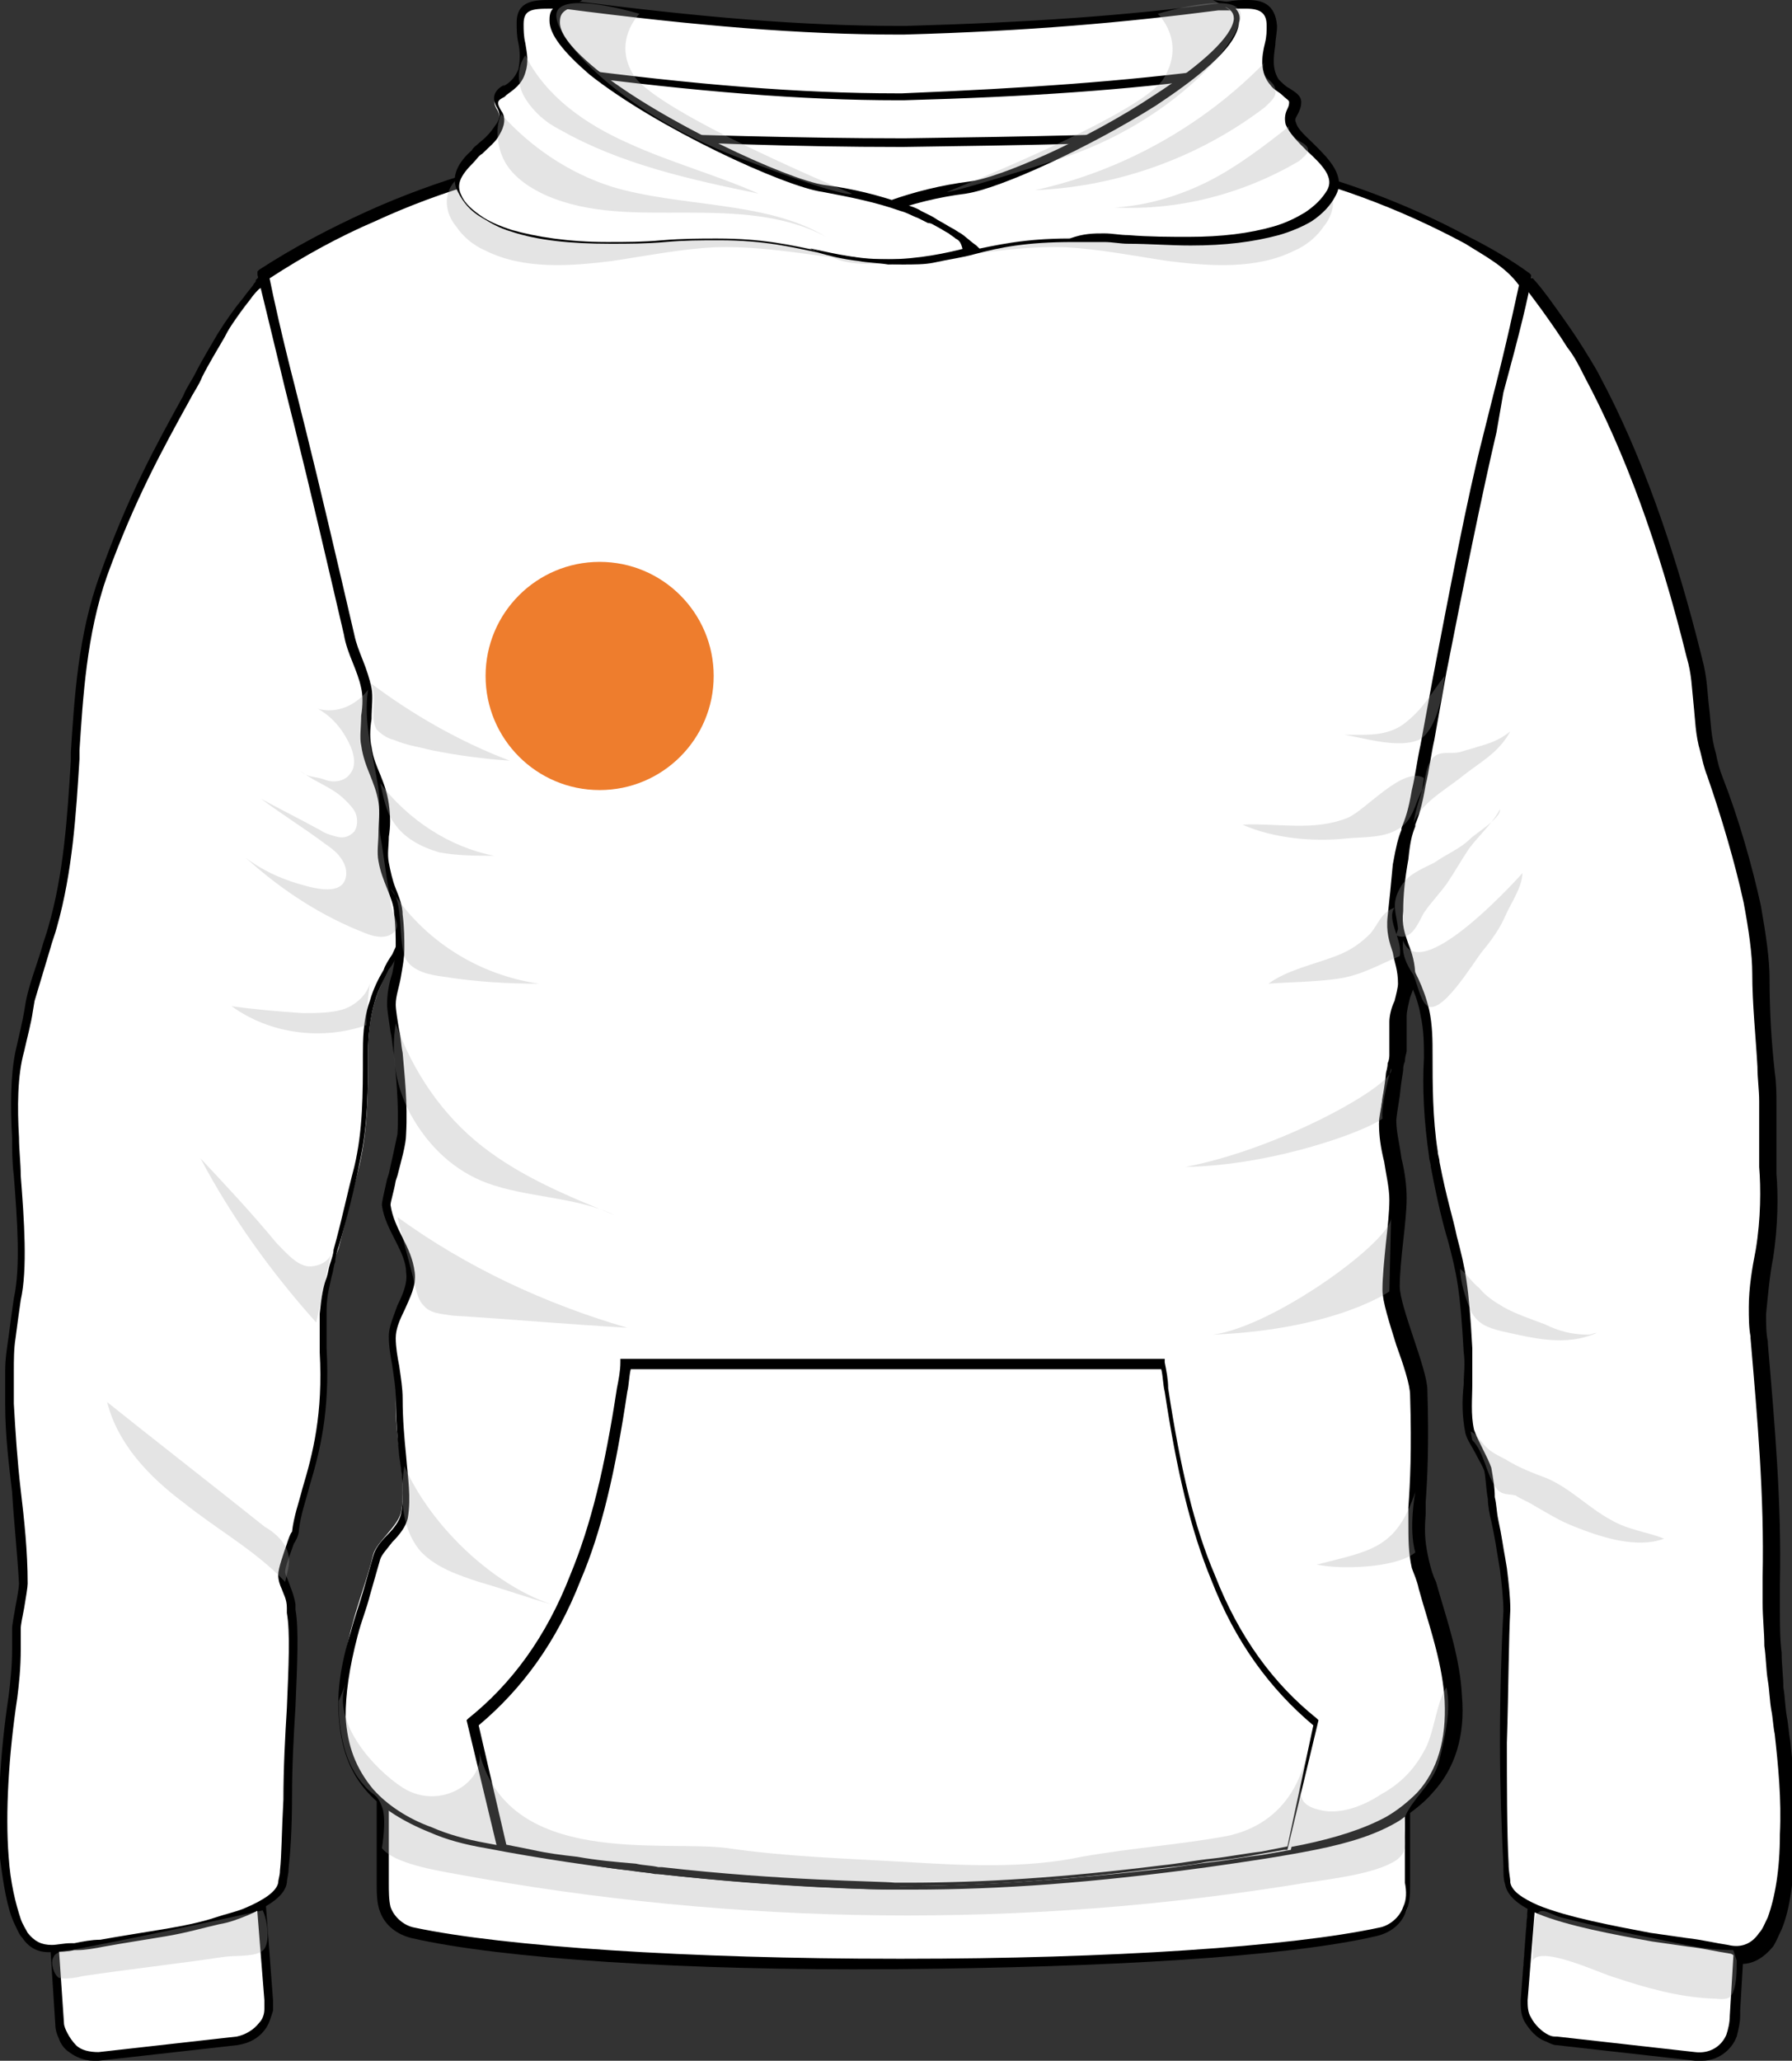
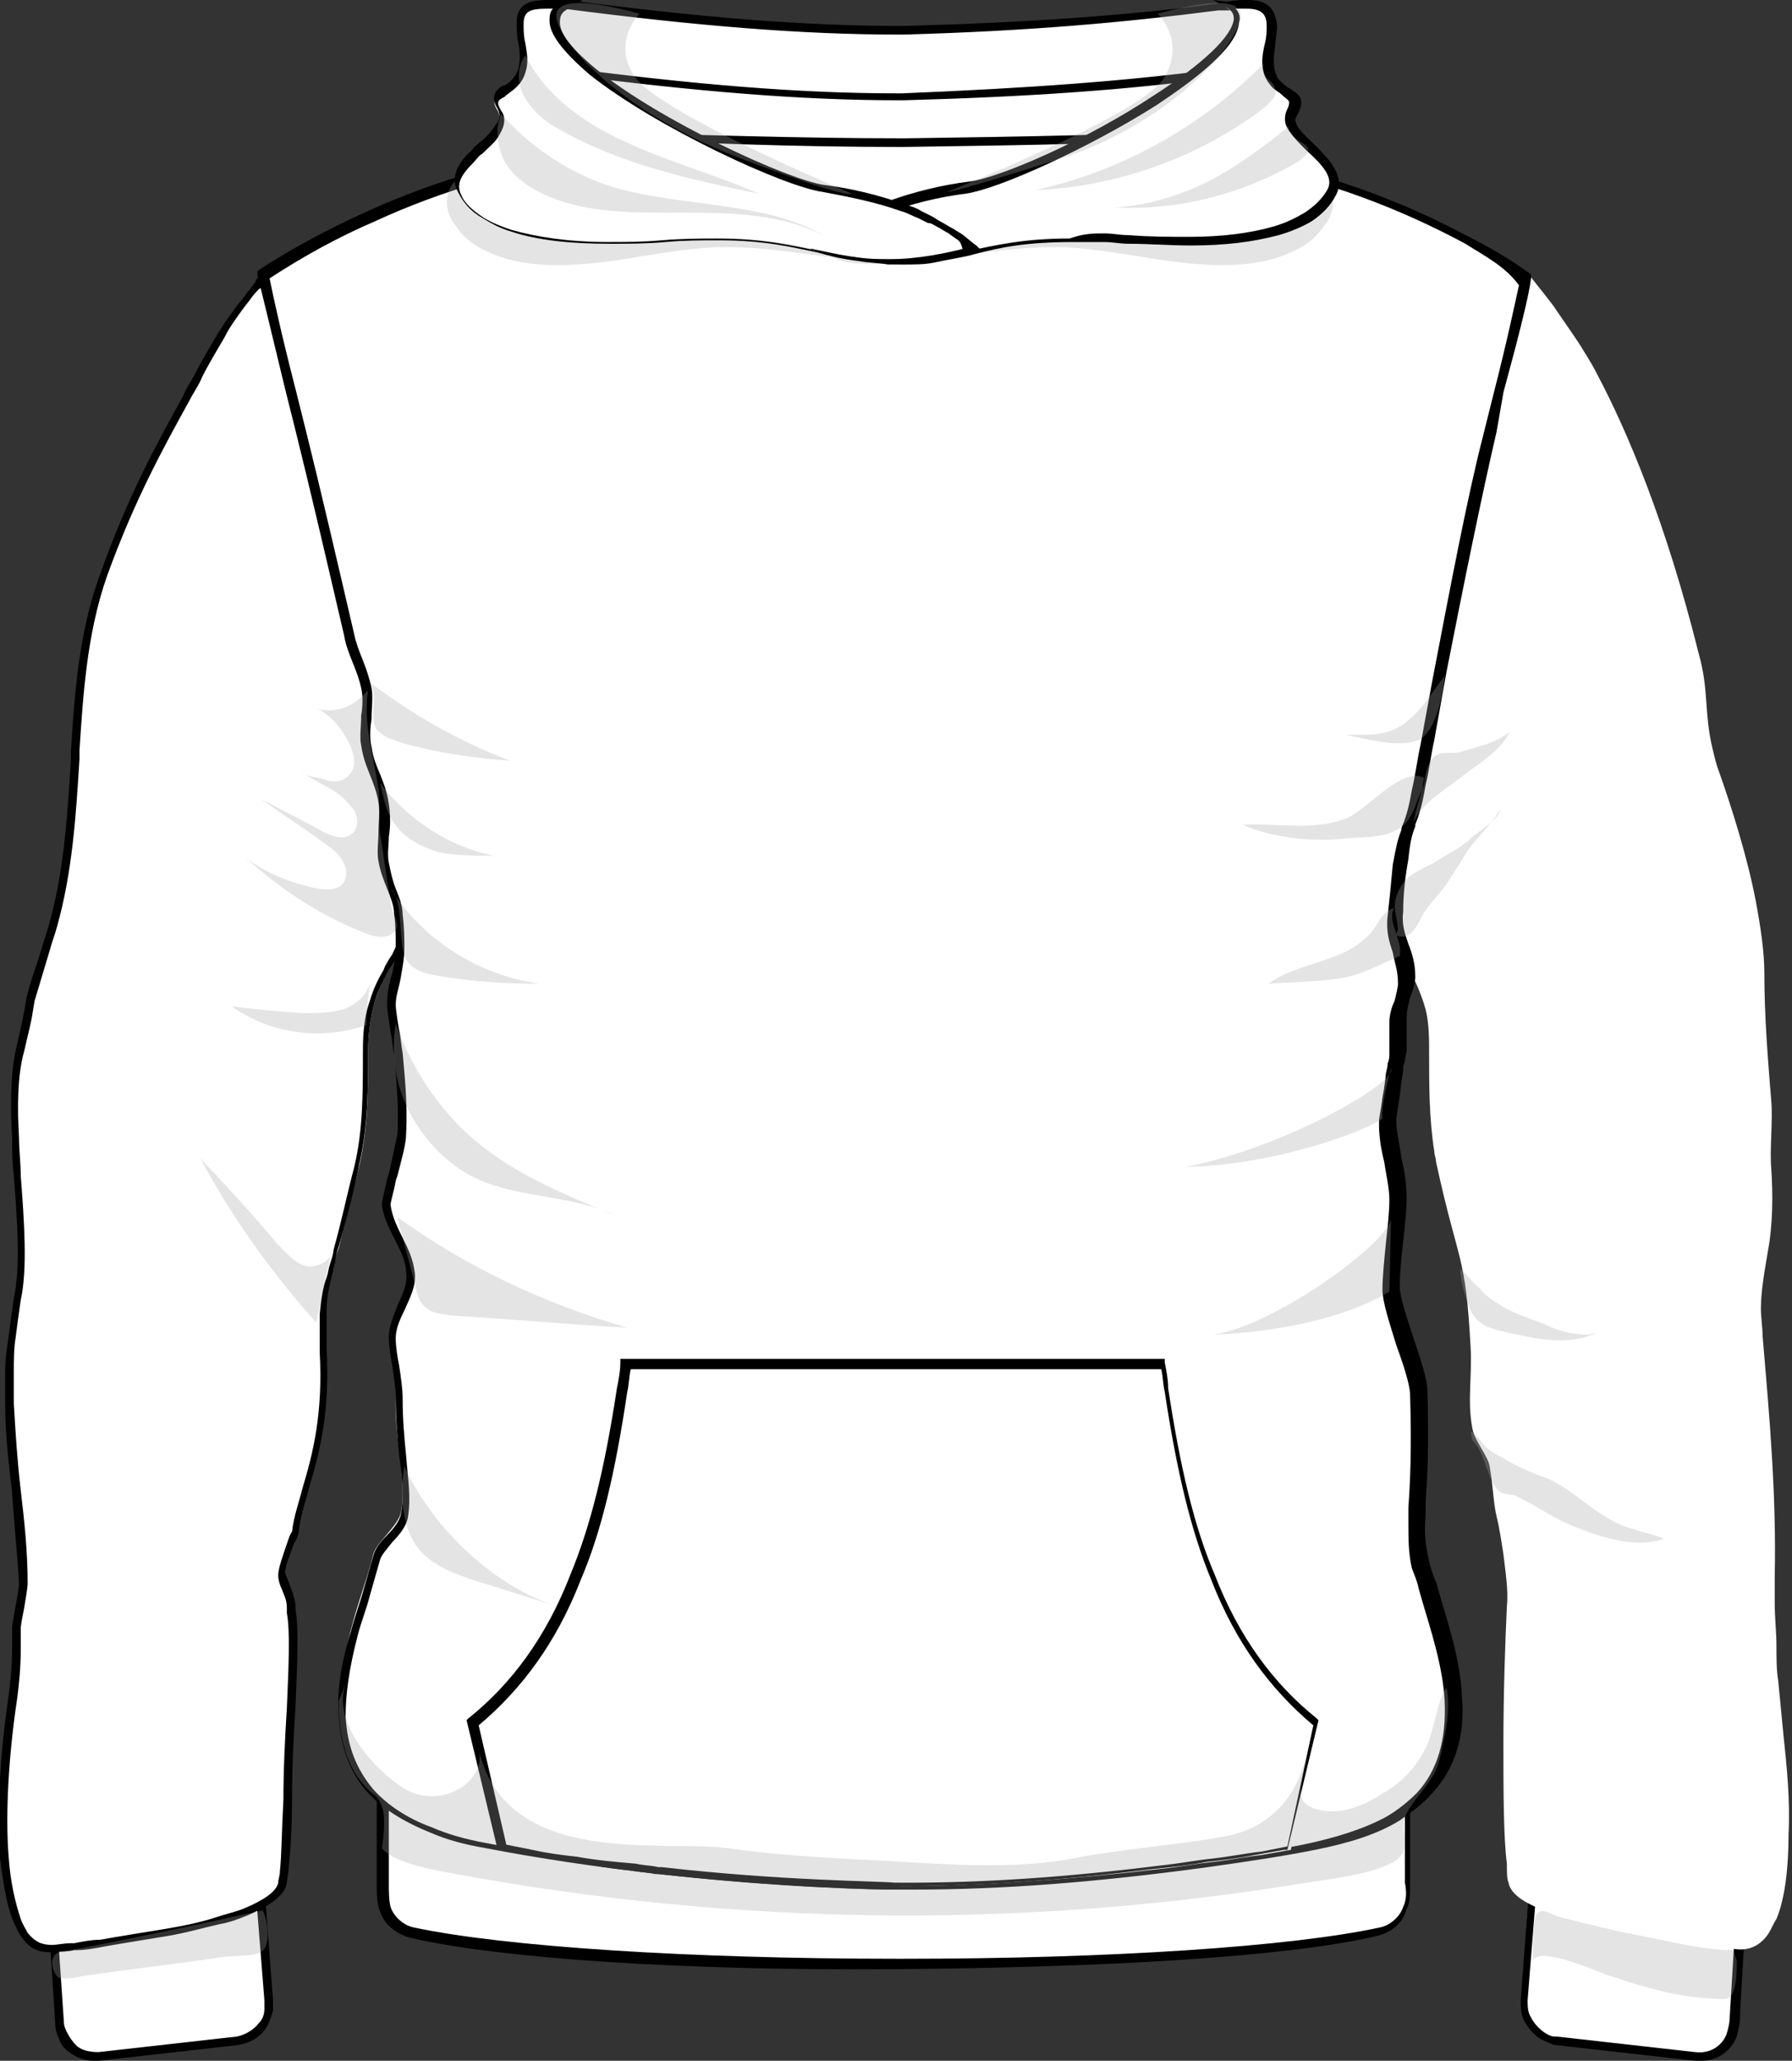
<svg xmlns="http://www.w3.org/2000/svg" id="Layer_1" x="0px" y="0px" viewBox="0 0 103.7 119.2" style="enable-background:new 0 0 103.7 119.2;" xml:space="preserve">
  <rect x="0" y="0" width="103.7" height="119.2" fill="#333333" stroke="none" />
  <style type="text/css">	.st0{fill:#FFFFFF;}	.st1{opacity:0.3;}	.st2{fill:#A6A6A6;}	.st3{fill:#EE7D2D;}</style>
  <g>
    <g id="Layer_2_00000094613320673929077260000011454756439676354200_">
      <g id="_1">
        <g id="_2">
          <g>
            <path class="st0" d="M23.9,111.9c5.7,1.2,17,1.9,28.3,1.9c11,0,22-0.6,27.6-1.9c0.7-0.2,1.3-0.7,1.6-1.4c0.2-0.6,0.1-1.3,0.1-2      v-1.2c0-2.3,0-4.6,0-6.9c-4.7,1.5-16.9,2.3-29.2,2.3c-12.6,0-25.3-0.8-30.1-2.3v6.9c0,0.4,0,0.8,0,1.2c0,0.6-0.1,1.4,0.1,2      C22.6,111.2,23.2,111.7,23.9,111.9z" />
            <path d="M23.8,112.1c-0.8-0.2-1.5-0.7-1.8-1.5c-0.2-0.5-0.2-1.1-0.2-1.6c0-0.2,0-0.3,0-0.4V100l0.3,0.1      c4.3,1.4,15.9,2.3,29.6,2.3h0.4c13.4,0,24.9-0.9,29.2-2.3l0.3-0.1v8.5c0,0.1,0,0.3,0,0.4c0,0.6,0,1.1-0.2,1.6      c-0.3,0.8-0.9,1.3-1.8,1.5c-5.2,1.2-15.6,1.8-27.6,1.9h-0.4C39.8,114,29,113.3,23.8,112.1L23.8,112.1z M52.3,102.9h-0.4      c-13.4,0-24.8-0.9-29.4-2.2v7.8c0,0.2,0,0.3,0,0.4c0,0.5,0,1,0.1,1.4c0.2,0.6,0.8,1.1,1.4,1.2c5.2,1.1,15.9,1.8,27.9,1.8h0.4      c11.9,0,22.4-0.7,27.5-1.8c0.6-0.1,1.2-0.6,1.4-1.2c0.2-0.4,0.2-0.9,0.1-1.4c0-0.2,0-0.3,0-0.4v-7.8      C75.8,102.3,62.8,102.9,52.3,102.9L52.3,102.9z" />
          </g>
          <g>
            <path class="st0" d="M4.2,118.5c0.4,0.3,0.9,0.5,1.4,0.4c1.5-0.2,2.9-0.3,4.3-0.5c1.2-0.1,2.5-0.3,3.7-0.4      c0.6-0.1,1.2-0.4,1.5-0.9c0.2-0.3,0.3-0.6,0.4-0.9c0-0.2,0-0.4,0-0.6c-0.1-1.3-0.2-2.6-0.3-3.8c-0.1-1.7-0.3-3.5-0.4-5.2      c-1.9,0.2-3.9,0.4-5.8,0.7c-2.1,0.2-4.1,0.5-6.2,0.7c0.1,1.8,0.2,3.6,0.3,5.3c0.1,1.2,0.2,2.5,0.2,3.7c0,0.3,0.1,0.5,0.2,0.7      C3.7,118.1,3.9,118.3,4.2,118.5L4.2,118.5z" />
            <path d="M4,118.7c-0.3-0.2-0.5-0.5-0.6-0.8c-0.1-0.2-0.2-0.5-0.2-0.8l-0.6-9.3l12.5-1.4l0.7,9.3c0,0.2,0,0.4,0,0.6      c-0.1,0.3-0.2,0.7-0.4,1c-0.4,0.6-1,0.9-1.7,1l-8,0.9c-0.1,0-0.2,0-0.3,0C4.9,119.2,4.4,119,4,118.7L4,118.7z M3.1,108.2      l0.6,8.8c0,0.2,0.1,0.4,0.2,0.6c0.1,0.2,0.3,0.5,0.5,0.7c0.3,0.3,0.8,0.4,1.3,0.4l8-0.9c0.5-0.1,1-0.4,1.3-0.8      c0.2-0.2,0.3-0.5,0.3-0.8c0-0.2,0-0.3,0-0.5l-0.7-8.8L3.1,108.2L3.1,108.2z" />
          </g>
          <g>
            <path class="st0" d="M89.5,117.8c0.2,0.1,0.3,0.1,0.5,0.1c1.6,0.2,3.1,0.4,4.6,0.5c1.1,0.1,2.3,0.3,3.4,0.4      c0.9,0.1,1.7-0.4,2-1.2c0.2-0.4,0.2-0.9,0.2-1.4c0.1-1.2,0.2-2.4,0.2-3.7c0.1-1.5,0.2-3.1,0.3-4.6c-2.2-0.2-4.3-0.5-6.5-0.8      c-1.8-0.2-3.7-0.4-5.5-0.6c-0.1,1.9-0.3,3.8-0.4,5.7c-0.1,1.1-0.2,2.2-0.2,3.4c0,0.4,0,0.8,0.2,1.1      C88.6,117.2,89,117.6,89.5,117.8L89.5,117.8z" />
            <path d="M98.1,119.2l-8-0.9c-0.2,0-0.4-0.1-0.6-0.2c-0.6-0.2-1-0.7-1.3-1.2c-0.2-0.4-0.2-0.8-0.2-1.2l0.7-9.3l12.5,1.4      l-0.5,8.5v0.3c0,0.4-0.1,0.8-0.2,1.2c-0.3,0.8-1.1,1.4-2,1.4C98.2,119.2,98.1,119.2,98.1,119.2z M89.1,106.9l-0.7,8.8      c0,0.3,0,0.7,0.2,1c0.2,0.4,0.6,0.8,1,1c0.2,0.1,0.3,0.1,0.5,0.1l8,0.9c0.8,0.1,1.5-0.3,1.8-1c0.1-0.3,0.2-0.7,0.2-1.1l0.5-8.3      L89.1,106.9L89.1,106.9z" />
          </g>
          <g>
            <path class="st0" d="M33.8,7.8c5.2,3.6,11.4,6.8,17.8,7.2c0.3,0,0.5,0,0.8-0.1c6-1.3,12-3.8,17-7.3c1.3-1,2.2-1.9,2.4-2.7      c0.5-1.8,1.1-3.1,0.9-3.8c0-0.2-0.2-0.5-0.4-0.6c-0.3-0.2-0.9-0.2-1.9-0.1c-6.1,0.8-12,1.2-18.1,1.3c-6.5,0-13.1-0.6-19.6-1.5      c-0.3,0-0.6,0.2-0.9,0.4C30.4,1.5,30.4,5,32.8,7C33,7.2,33.4,7.4,33.8,7.8L33.8,7.8z" />
            <path d="M51.6,15.2c-5.5-0.3-11.3-2.7-18-7.2c-0.4-0.3-0.8-0.6-1.1-0.8c-1.6-1.3-2.1-3.2-2-4.5c0.1-1,0.5-1.9,1.1-2.2      c0,0,0.1-0.1,0.1-0.1C32.1,0.2,32.4,0,32.8,0c7.7,1,13.6,1.5,19.3,1.5h0.3c7.2-0.2,12.8-0.6,18.1-1.3C71.5,0,72.1,0,72.5,0.2      C72.7,0.4,73,0.7,73,1c0.1,0.5-0.2,1.3-0.5,2.4c-0.1,0.4-0.3,0.9-0.5,1.5c-0.2,0.8-1.1,1.8-2.5,2.8c-4.8,3.4-10.7,5.9-17.1,7.4      C52.2,15.1,52,15.1,51.6,15.2L51.6,15.2L51.6,15.2L51.6,15.2z M70.5,0.6C65.1,1.3,59.5,1.8,52.3,2H52c-5.6,0-11.7-0.5-19.4-1.5      c-0.2,0-0.3,0.1-0.5,0.2c-0.1,0-0.1,0.1-0.2,0.1c-0.5,0.3-0.8,1-0.9,1.9c-0.1,1.2,0.4,2.9,1.8,4.1c0.3,0.2,0.6,0.5,1,0.8      c6.5,4.5,12.3,6.8,17.7,7.1c0.2,0,0.5,0,0.7-0.1c6.3-1.4,12.2-3.9,16.9-7.3c1.3-1,2.1-1.9,2.3-2.6c0.2-0.6,0.3-1,0.5-1.5      c0.3-1,0.6-1.7,0.5-2.1c0-0.1-0.2-0.4-0.3-0.4c-0.2-0.1-0.4-0.1-0.7-0.1C71.2,0.6,70.9,0.6,70.5,0.6L70.5,0.6z" />
          </g>
          <g>
            <path class="st0" d="M33.8,11.6c5.2,3.6,11.4,6.8,17.8,7.2c0.3,0,0.5,0,0.8-0.1c6-1.3,12-3.8,17-7.3c1.3-1,2.2-1.9,2.4-2.7      c0.5-1.8,1.1-3.1,0.9-3.8c0-0.2-0.2-0.5-0.4-0.6c-0.3-0.2-0.9-0.2-1.9-0.1c-6.1,0.8-12,1.2-18.1,1.3c-6.5,0-13.1-0.6-19.6-1.5      c-0.3,0-0.6,0.2-0.9,0.4c-1.4,0.8-1.5,4.4,0.9,6.3C33,11.1,33.4,11.3,33.8,11.6L33.8,11.6z" />
            <path d="M51.6,19c-5.5-0.3-11.3-2.7-18-7.2c-0.4-0.3-0.8-0.6-1.1-0.8c-1.6-1.3-2.1-3.2-2-4.5c0.1-1.1,0.5-1.9,1.1-2.2      c0,0,0.1-0.1,0.1-0.1c0.2-0.2,0.5-0.4,0.9-0.3c7.6,1,13.7,1.5,19.3,1.5h0.3C59.5,5.1,65.1,4.7,70.4,4c1.1-0.1,1.7-0.1,2.1,0.1      C72.7,4.2,73,4.6,73,4.9c0.1,0.5-0.2,1.3-0.5,2.4c-0.1,0.4-0.3,0.9-0.5,1.5c-0.2,0.8-1.1,1.8-2.5,2.8      c-4.8,3.4-10.7,5.9-17.1,7.4C52.2,19,52,19,51.6,19L51.6,19L51.6,19L51.6,19z M70.5,4.5c-5.3,0.7-10.9,1.1-18.2,1.3H52      c-5.6,0-11.7-0.5-19.4-1.5c-0.2,0-0.3,0.1-0.5,0.2c-0.1,0-0.1,0.1-0.2,0.1c-0.5,0.3-0.8,1-0.9,1.8c-0.1,1.2,0.4,2.9,1.8,4.1      c0.3,0.2,0.6,0.5,1,0.8c6.5,4.5,12.3,6.8,17.7,7.1c0.2,0,0.5,0,0.7-0.1c6.3-1.4,12.2-3.9,16.9-7.3c1.3-1,2.1-1.9,2.3-2.6      c0.2-0.6,0.3-1,0.5-1.5c0.3-1,0.6-1.7,0.5-2.1c0-0.1-0.2-0.4-0.3-0.4c-0.2-0.1-0.4-0.1-0.7-0.1C71.2,4.4,70.9,4.5,70.5,4.5      L70.5,4.5z" />
          </g>
          <g>
            <path class="st0" d="M1.5,111.9c0.8,1.1,1.8,0.9,2.9,0.7c1.5-0.2,3.3-0.5,5.1-0.8c1.1-0.2,2.1-0.4,3.1-0.7      c0.6-0.2,1.1-0.3,1.6-0.5c1.2-0.5,2-1,2.2-1.7c0-0.2,0.1-0.4,0.1-0.8c0.1-0.9,0.1-2.4,0.2-4.1c0.1-4.5,0.5-9,0.2-10.8      c0-0.1,0-0.2,0-0.3c-0.1-1-0.5-1.3-0.6-1.9c0-0.6,0.7-2.1,0.8-2.5c0.5-2.9,1.9-5.3,1.6-10.4c0-0.9,0-1.6,0-2.2      c0.1-0.8,0.2-1.5,0.4-2.1c0.1-0.6,0.3-1.1,0.5-1.6c0.4-1.6,0.8-3.2,1.2-4.8c0.5-2.2,0.5-4.3,0.5-6.5c0-1,0.1-2,0.4-3      s0.8-1.8,1.3-2.7c0.5-1,0.7-2,0.8-3c0.2-1.2,0.4-2.7,0.5-4.3c0.3-3.7,0.4-8.3,0.1-12.8c-0.2-4.4-0.7-9-2-13.2      c-1.4-4.4-3.7-7-6.9-5.8c0,0-0.1,0-0.2,0.2c-0.1,0.1-0.1,0.2-0.2,0.3c-0.2,0.2-0.4,0.4-0.6,0.7c-0.4,0.5-0.9,1.2-1.5,2.1      c-0.4,0.6-0.9,1.4-1.3,2.3C9.7,24.9,7.8,28.1,6,33.2C4.8,36.5,4.5,40,4.3,43.4C4.1,46.9,4,50.3,3,53.6      c-0.4,1.4-0.9,2.8-1.3,4.3c-0.2,0.8-0.4,1.7-0.7,2.9c0,0,0,0,0,0c-0.3,1.3-0.3,3-0.2,4.9c0.2,3.3,0.6,7,0.1,9.4      c-0.1,0.7-0.3,1.5-0.3,2.2c-0.1,0.7-0.1,1.3-0.1,1.9c0,0.7,0,1.3,0,1.9c0.1,3.5,0.7,6.6,0.9,10.5c0,0.4-0.4,2.1-0.4,2.5      c0,0.4,0,0.8,0,1.2c0,1-0.1,1.9-0.2,2.8c-0.4,2.7-0.7,6.3-0.5,9.3c0.1,1.4,0.3,2.7,0.7,3.6C1.2,111.4,1.4,111.7,1.5,111.9      L1.5,111.9z" />
            <path d="M1.3,112.1c-0.2-0.2-0.3-0.5-0.5-0.9c-0.4-0.9-0.6-2.2-0.8-3.7c-0.2-2.6,0-6.1,0.5-9.4c0.1-0.8,0.2-1.7,0.2-2.7      c0-0.4,0-0.8,0-1.2c0-0.2,0.1-0.7,0.2-1.3c0.1-0.5,0.2-1.1,0.2-1.3C1,89.8,0.8,88,0.7,86.3c-0.2-1.7-0.4-3.3-0.4-5.1      c0-0.7,0-1.3,0-1.9c0-0.7,0.1-1.3,0.2-2c0.1-0.8,0.2-1.5,0.3-2.2c0.4-1.8,0.2-4.5,0-7.1c-0.1-0.8-0.1-1.5-0.1-2.2      c-0.1-1.7-0.1-3.6,0.2-5c0.2-0.9,0.4-1.7,0.5-2.3l0.1-0.6c0.2-1,0.6-2,0.9-3c0.1-0.4,0.3-0.9,0.4-1.3c0.9-3.1,1.1-6.4,1.3-9.6      l0-0.5c0.2-3,0.4-6.8,1.7-10.3c1.6-4.5,3.2-7.4,4.8-10.3c0.2-0.5,0.5-0.9,0.7-1.3c0.4-0.8,0.9-1.6,1.3-2.3      c0.5-0.8,1-1.5,1.5-2.1c0.2-0.3,0.5-0.6,0.6-0.8c0.1-0.1,0.1-0.1,0.1-0.2c0,0,0.1-0.1,0.1-0.1c0.2-0.2,0.2-0.3,0.2-0.3l0.1-0.1      c3.1-1.1,5.7,1,7.3,5.9c1.4,4.4,1.8,9.2,2,13.3c0.2,4.3,0.2,8.9-0.1,12.9c-0.1,1.6-0.3,3.1-0.5,4.3c-0.2,1-0.4,2.1-0.9,3.1      c-0.1,0.3-0.3,0.6-0.5,0.9c-0.3,0.6-0.6,1.1-0.8,1.8c-0.3,1-0.4,2.1-0.4,2.9c0,2.2,0,4.3-0.5,6.5c-0.3,1.5-0.7,3.1-1.2,4.8      c-0.1,0.3-0.2,0.6-0.2,0.9c-0.1,0.2-0.1,0.5-0.2,0.8c-0.1,0.5-0.3,1.1-0.3,2c0,0.7,0,1.4,0,2.2c0.2,3.7-0.4,6-1,8      c-0.2,0.8-0.5,1.6-0.6,2.5c0,0.2-0.1,0.5-0.3,0.8c-0.2,0.6-0.5,1.3-0.5,1.6c0,0.2,0.1,0.3,0.2,0.6c0.1,0.3,0.3,0.7,0.4,1.3      c0,0.1,0,0.2,0,0.3c0.2,1.1,0.1,3.2,0,5.6c-0.1,1.6-0.2,3.4-0.2,5.2c0,1.9-0.1,3.3-0.2,4.2c0,0.3-0.1,0.6-0.1,0.8      c-0.1,0.7-0.9,1.3-2.3,1.9c-0.5,0.2-1,0.4-1.6,0.5c-0.9,0.2-1.9,0.5-3.1,0.7s-2.5,0.4-3.6,0.6c-0.5,0.1-1.1,0.2-1.5,0.2l-0.2,0      c-0.4,0.1-0.8,0.1-1.2,0.1C2.3,113,1.7,112.7,1.3,112.1L1.3,112.1z M15.4,16.2c0,0-0.1,0.1-0.1,0.2c0,0,0,0-0.1,0.1      c-0.1,0.1-0.1,0.2-0.2,0.2c-0.2,0.2-0.4,0.4-0.6,0.7c-0.5,0.6-1,1.3-1.4,2.1c-0.4,0.7-0.9,1.5-1.3,2.3      c-0.2,0.5-0.5,0.9-0.7,1.3C9.4,26,7.8,28.9,6.2,33.3c-1.2,3.4-1.4,7.1-1.6,10.1l0,0.5c-0.2,3.2-0.4,6.5-1.3,9.7      c-0.1,0.4-0.3,0.9-0.4,1.3c-0.3,1-0.6,2-0.9,3l-0.1,0.6c-0.1,0.7-0.3,1.4-0.5,2.3C1,62.2,1,64.1,1.1,65.8      c0,0.7,0.1,1.5,0.1,2.2c0.2,2.6,0.4,5.4,0,7.2c-0.1,0.7-0.2,1.4-0.3,2.2c-0.1,0.6-0.1,1.3-0.1,1.9c0,0.6,0,1.2,0,1.9      c0.1,1.7,0.2,3.3,0.4,5c0.2,1.7,0.4,3.5,0.4,5.4c0,0.2-0.1,0.8-0.2,1.4c-0.1,0.5-0.2,1-0.2,1.2c0,0.4,0,0.8,0,1.2      c0,1.1-0.1,2-0.2,2.8c-0.5,3.3-0.7,6.7-0.5,9.2c0.1,1.5,0.4,2.7,0.7,3.6c0.1,0.3,0.3,0.6,0.4,0.8c0.4,0.5,0.8,0.7,1.4,0.7      c0.3,0,0.7-0.1,1.1-0.1l0.2,0c0.5-0.1,1-0.2,1.5-0.2c1.1-0.2,2.4-0.4,3.6-0.6c1.2-0.2,2.2-0.4,3.1-0.7c0.6-0.2,1.1-0.3,1.6-0.5      c1.2-0.5,1.9-1,2-1.5c0-0.2,0.1-0.4,0.1-0.7c0.1-0.9,0.1-2.3,0.2-4.1c0-1.8,0.1-3.7,0.2-5.3c0.1-2.4,0.2-4.4,0-5.5      c0-0.1,0-0.2,0-0.3c0-0.5-0.2-0.8-0.3-1.1c-0.1-0.2-0.2-0.5-0.2-0.8c0-0.4,0.3-1.2,0.5-1.8c0.1-0.3,0.2-0.6,0.3-0.7      c0.1-0.9,0.4-1.7,0.6-2.5c0.6-2,1.2-4.3,1-7.9c0-0.8,0-1.6,0-2.2c0.1-1,0.2-1.6,0.4-2.1c0.1-0.3,0.1-0.5,0.2-0.8      c0.1-0.3,0.2-0.6,0.2-0.8c0.5-1.8,0.8-3.3,1.2-4.8c0.5-2.1,0.5-4.2,0.5-6.5c0-0.8,0-2,0.4-3.1c0.2-0.7,0.5-1.3,0.8-1.8      c0.1-0.3,0.3-0.6,0.5-0.9c0.5-1,0.7-2,0.8-3c0.2-1.2,0.4-2.7,0.5-4.3c0.3-4,0.4-8.5,0.1-12.8c-0.2-4-0.6-8.8-2-13.1      c-0.9-2.7-2.5-5.9-5.2-5.9C16.3,15.9,15.9,16,15.4,16.2L15.4,16.2z" />
          </g>
          <g>
            <path class="st0" d="M87.3,108.9c0.1,0.6,0.8,1.1,1.8,1.5c1.6,0.7,4.2,1.2,6.6,1.6c1.7,0.3,3.3,0.5,4.5,0.7      c0.9,0.2,1.6-0.1,2.1-0.8c0.2-0.3,0.3-0.6,0.5-0.9c0.5-1.2,0.7-3,0.7-4.9c0.1-2-0.1-3.9-0.3-5.8c-0.1-1-0.2-2.1-0.3-3.1      c-0.1-0.6-0.1-1.3-0.1-2c0-0.8-0.1-1.6-0.1-2.5c0-0.5,0-1,0-1.5c0.1-4.8-0.3-9.2-0.7-13.9c0-0.5-0.1-1.1-0.1-1.6      c0-1,0.2-2.1,0.4-3.3c0.3-1.6,0.3-3.3,0.2-4.8c-0.1-1.1,0.1-2.8,0-3.9c-0.2-2.5-0.4-4.9-0.4-7.4c0-1.2-0.2-2.6-0.5-4.2      c-0.5-2.6-1.4-5.4-2.1-7.4c-0.2-0.5-0.3-1-0.4-1.4c-0.5-2.1-0.2-3.4-0.8-5.5c-1.9-7.6-4.1-12.8-5.9-16.2      c-0.3-0.6-0.7-1.2-1-1.7c-0.6-0.9-1.1-1.6-1.5-2.2c-0.6-0.8-1.2-1.5-1.4-1.8c-0.2-0.2-0.2,0-0.2,0c-4.3-1.6-6.8,3.7-8,10.9      c-0.4,2.4-0.7,5-0.8,7.7c-0.2,3.9-0.2,7.9,0,11.4c0.1,1.7,0.2,3.2,0.4,4.5c0.3,2.4,0.7,4.2,1.2,4.9c0.6,1,1.1,2,1.4,3.1      c0.2,0.8,0.2,1.7,0.2,2.5c0,1.9,0,3.8,0.3,5.7c0,0.2,0.1,0.4,0.1,0.6c1.3,6,1.7,5.2,2,10.7c0.1,1.7-0.2,3.1,0.1,4.7      c0.1,0.7,0.9,1.6,1,2.2c0.2,1.1,0.2,2,0.4,2.9c0.2,0.8,0.3,1.6,0.4,2.2c0.1,0.9,0.3,2.1,0.2,3C87.1,95,87,98,87,100.8      c0,2.8,0,5.4,0.2,7C87.2,108.3,87.2,108.7,87.3,108.9L87.3,108.9z" />
-             <path d="M100.1,113c-0.7-0.1-1.5-0.3-2.4-0.4c-0.7-0.1-1.4-0.2-2.1-0.3c-2.2-0.4-4.9-0.9-6.6-1.6c-1.2-0.5-1.8-1.1-1.9-1.7      c-0.1-0.3-0.1-0.6-0.1-1.1c-0.1-1.8-0.2-4.8-0.2-7c0-3.1,0.1-6,0.2-7.7c0-0.7-0.1-1.6-0.2-2.4l-0.1-0.6      c-0.1-0.6-0.2-1.3-0.4-2.2c-0.1-0.4-0.2-0.9-0.2-1.3c-0.1-0.5-0.1-1-0.2-1.6c-0.1-0.3-0.3-0.6-0.5-1c-0.2-0.4-0.5-0.8-0.6-1.2      c-0.2-1-0.2-1.9-0.1-2.8c0-0.6,0.1-1.2,0-1.9c-0.2-3.6-0.4-4.5-0.9-6.4c-0.3-1-0.6-2.2-1-4.3c0-0.2-0.1-0.4-0.1-0.6      c-0.3-2-0.4-4-0.3-5.7c0-0.8,0-1.6-0.2-2.5c-0.2-1.2-0.8-2.3-1.3-3c-0.6-0.9-1-3.3-1.2-5c-0.2-1.4-0.3-2.9-0.4-4.5      c-0.2-3.7-0.2-7.7,0-11.4c0.2-2.8,0.4-5.4,0.8-7.7c1.4-8.5,4.3-12.4,8.2-11.1c0.1-0.1,0.3,0.1,0.4,0.1c0.2,0.2,0.7,0.8,1.4,1.8      c0.5,0.7,1,1.4,1.5,2.2c0.3,0.5,0.7,1.1,1,1.7c2.3,4.3,4.3,9.8,5.9,16.3c0.3,1.1,0.3,2,0.4,2.8s0.1,1.7,0.4,2.7      c0.1,0.5,0.2,0.9,0.4,1.4c0.9,2.3,1.7,5.1,2.2,7.4c0.3,1.7,0.5,3.1,0.5,4.2c0,1.8,0.1,3.6,0.3,5.4c0.1,0.7,0.1,1.3,0.1,2      c0,0.5,0,1.3,0,2c0,0.7,0,1.4,0,1.9c0.1,1.2,0.1,3-0.2,4.9c-0.2,1-0.3,2.2-0.4,3.2c0,0.6,0,1.1,0.1,1.6v0.1      c0.4,4.7,0.8,9.2,0.7,13.9c0,0.5,0,1,0,1.5c0,0.9,0,1.7,0.1,2.5c0,0.7,0.1,1.4,0.1,2c0.1,0.6,0.1,1.1,0.2,1.7      c0.1,0.5,0.1,0.9,0.2,1.4c0.2,1.9,0.4,3.8,0.3,5.9c-0.1,2.1-0.3,3.8-0.8,5c-0.2,0.4-0.3,0.7-0.5,1c-0.5,0.6-1.1,1-1.8,1      C100.4,113.1,100.2,113,100.1,113L100.1,113z M88.2,16.2c-0.5-0.2-1-0.3-1.4-0.3c-3.6,0-5.4,6-6.2,10.9      c-0.4,2.3-0.7,4.9-0.8,7.7c-0.2,3.7-0.2,7.7,0,11.4c0.1,1.6,0.2,3.2,0.4,4.5c0.3,2.5,0.7,4.2,1.1,4.8c0.5,0.8,1.1,1.9,1.4,3.2      c0.2,0.9,0.2,1.8,0.2,2.6c0,1.7,0,3.7,0.3,5.6c0,0.2,0.1,0.4,0.1,0.6c0.4,2.1,0.8,3.3,1,4.3c0.5,1.9,0.7,2.8,0.9,6.5      c0,0.7,0,1.4,0,2c0,0.9-0.1,1.8,0.1,2.7c0.1,0.3,0.3,0.7,0.5,1.1c0.2,0.4,0.4,0.8,0.5,1.1c0.1,0.6,0.2,1.1,0.2,1.7      c0.1,0.4,0.1,0.8,0.2,1.3c0.2,0.9,0.3,1.7,0.4,2.2l0.1,0.6c0.1,0.8,0.2,1.7,0.2,2.4c-0.1,1.7-0.1,4.6-0.2,7.7      c0,2.2,0,5.2,0.1,7c0,0.5,0.1,0.8,0.1,1.1c0.1,0.5,0.7,0.9,1.6,1.3c1.7,0.7,4.4,1.2,6.5,1.6c0.7,0.1,1.4,0.2,2.1,0.3      c0.9,0.1,1.7,0.3,2.4,0.4c0.8,0.2,1.4-0.1,1.8-0.7c0.2-0.2,0.3-0.5,0.5-0.9c0.4-1.1,0.7-2.7,0.7-4.8c0.1-2-0.1-4-0.3-5.8      c-0.1-0.5-0.1-0.9-0.2-1.4c-0.1-0.6-0.1-1.1-0.2-1.7c-0.1-0.6-0.1-1.3-0.2-2c0-0.8-0.1-1.6-0.1-2.5c0-0.5,0-1,0-1.5      c0.1-4.7-0.3-9.1-0.7-13.8v-0.1c-0.1-0.5-0.1-1.1-0.1-1.7c0-1.1,0.2-2.3,0.4-3.3c0.3-1.8,0.3-3.6,0.2-4.8c0-0.5,0-1.3,0-1.9      c0-0.7,0-1.4,0-1.9c0-0.7-0.1-1.3-0.1-2c-0.1-1.8-0.3-3.6-0.3-5.4c0-1.1-0.2-2.5-0.5-4.1c-0.5-2.3-1.3-5-2.1-7.3      c-0.2-0.5-0.3-1-0.4-1.4c-0.3-1-0.3-1.9-0.4-2.8c-0.1-0.9-0.1-1.7-0.4-2.7c-1.6-6.5-3.6-11.9-5.9-16.2c-0.3-0.6-0.6-1.2-1-1.7      c-0.5-0.8-1-1.5-1.5-2.2c-0.6-0.8-1-1.4-1.3-1.6L88.2,16.2L88.2,16.2z" />
          </g>
          <g>
            <path class="st0" d="M21.4,103.6c0.8,0.9,1.9,1.7,3.5,2.3c0.9,0.3,2,0.7,3.2,0.9c3.5,0.7,6.9,1.2,10,1.5      c7.2,0.8,12.7,0.9,13.6,0.9c5.9,0,11.8-0.5,17.6-1.3c2-0.3,4.1-0.6,6.2-1c2-0.4,3.6-1,4.8-1.7c0.8-0.4,1.4-0.9,1.9-1.5      c1.4-1.6,1.8-3.5,1.6-5.4c-0.1-1.9-0.7-4-1.3-5.8c-0.2-0.8-0.4-1.4-0.6-1.9c-0.2-0.9-0.2-1.6-0.2-2.8c0.1-1.4,0.2-3.5,0.1-7.2      c0-1.3-1.6-4.8-1.6-6.1c0-1.4,0.3-3.8,0.3-5.2c0-1.4-0.7-3.1-0.7-4.5c0-0.2,0.5-2.7,0.5-3c0-0.2,0.3-0.9,0.3-1.1      c0-0.6,0.1-1.4,0.1-2c0-0.5,0.5-1.7,0.5-2.2c0-1.7-0.8-2.1-0.7-3.8c0.1-0.9,0.2-1.9,0.3-3c0.2-1,0.3-1.5,0.5-2      c0.2-0.5,0.4-1.1,0.7-2.4c0.2-0.8,0.3-1.7,0.5-2.6c0.2-1.2,0.5-2.5,0.7-3.8c1-5,2-10.5,2.9-14c1.1-4.5,2-8,2.1-9      c-1.2-0.8-2.3-1.4-3.5-2.1c-4.3-2.3-8.5-3.7-12.3-4.5c-5.5-1.2-10.4-1.1-14.1-0.7C55.8,9,53,9.1,50.2,9.1c-1.7,0-3.3-0.1-5-0.3      c-3-0.3-6.9-0.4-11.3,0.2c-3.8,0.6-8,1.7-12.4,3.6c-2,0.9-4.1,2.1-6.2,3.4c0.2,1,1,4.5,2.1,9c0.9,3.5,1.9,7.6,2.8,11.8      c0.2,1.1,0.8,2.1,1.1,3.1c0.2,0.8-0.2,2.5-0.1,3.3c0.3,1.4,0.7,1.9,1,3.2c0.2,1.2-0.1,2.3,0,3.4c0.1,1.1,0.8,2.1,0.8,3      c0.1,0.7,0.1,1.4,0.1,2c0,0.9-0.5,2.2-0.5,3.2c0,0.5,0.2,1.6,0.4,2.9c0.2,1.4,0.3,3,0.2,4.6c0,0.6-0.3,1.5-0.5,2.3      c-0.2,0.9-0.4,1.6-0.4,1.8c0.2,1.5,1.3,2.5,1.4,3.9c0.1,1.3-1.1,2.6-1.1,3.7c0,1.1,0.4,2.5,0.3,3.5c-0.1,2.7,0.7,4.9,0.3,6.8      c-0.2,0.8-1.4,1.7-1.6,2.4c-0.3,1.3-0.9,2.8-1.3,4.4c-0.4,1.6-0.7,3.2-0.6,4.7C19.9,100.8,20.3,102.3,21.4,103.6L21.4,103.6z" />
            <path d="M51.7,109.3c-0.6,0-6.3-0.1-13.6-0.9c-3.5-0.4-6.9-0.9-10-1.5c-1.2-0.2-2.3-0.5-3.2-0.9c-1.5-0.6-2.8-1.4-3.6-2.3      c-1.1-1.2-1.6-2.7-1.7-4.5c-0.1-1.3,0.1-2.9,0.7-4.8c0.2-0.8,0.5-1.6,0.7-2.3c0.2-0.7,0.4-1.4,0.6-2.1c0.1-0.4,0.4-0.8,0.8-1.2      c0.4-0.4,0.7-0.8,0.8-1.2c0.2-1,0.1-2.1-0.1-3.4c-0.1-1-0.2-2.2-0.2-3.4c0-0.5-0.1-1.1-0.2-1.8c-0.1-0.6-0.2-1.1-0.2-1.7      c0-0.6,0.3-1.2,0.5-1.8c0.3-0.6,0.6-1.3,0.5-1.9c0-0.6-0.3-1.2-0.6-1.8c-0.3-0.6-0.7-1.3-0.8-2.1c0-0.2,0.1-0.6,0.3-1.5      l0.1-0.3c0.2-0.9,0.4-1.8,0.5-2.3c0.1-1.7-0.1-3.5-0.2-4.6c-0.1-0.5-0.1-0.9-0.2-1.3c-0.1-0.7-0.2-1.3-0.2-1.6      c0-0.6,0.1-1.2,0.3-1.8c0.1-0.5,0.2-1,0.2-1.5c0-0.6,0-1.3-0.1-2c0-0.4-0.2-0.9-0.4-1.4c-0.2-0.5-0.4-1-0.5-1.6      c-0.1-0.5,0-1.1,0-1.6c0-0.6,0.1-1.2,0-1.8c-0.1-0.6-0.3-1.1-0.5-1.6c-0.2-0.5-0.4-1-0.5-1.7c-0.1-0.4,0-1.1,0-1.7      c0.1-0.6,0.1-1.2,0-1.6c-0.1-0.5-0.3-1-0.5-1.5c-0.2-0.5-0.4-1-0.5-1.6c-1-4.3-2-8.6-2.8-11.8l-0.6-2.4      c-0.8-3.3-1.4-5.8-1.6-6.6l0-0.2l0.1-0.1c2-1.3,4.1-2.4,6.3-3.4c4-1.8,8.2-3,12.5-3.7c3.8-0.6,7.6-0.6,11.4-0.2      c1.6,0.2,3.3,0.3,4.9,0.3c2.8,0.1,5.6,0,8.3-0.3C63.1,8,68,8.2,72.6,9.2c4.3,0.9,8.5,2.4,12.4,4.5c1.2,0.6,2.4,1.3,3.5,2.1      l0.1,0.1l0,0.2c-0.1,0.9-0.7,3.3-1.6,6.6L86.6,25c-0.8,3.4-1.9,8.8-2.9,13.9L83,42.8c-0.2,0.9-0.3,1.8-0.5,2.6      c-0.2,1.2-0.4,1.8-0.6,2.3l0,0.1c-0.2,0.5-0.3,0.9-0.4,1.9c-0.2,1.1-0.3,2.1-0.3,3c-0.1,0.8,0.1,1.3,0.3,1.9      c0.2,0.5,0.4,1.1,0.4,1.9c0,0.3-0.1,0.7-0.3,1.2c-0.1,0.4-0.2,0.8-0.2,1.1c0,0.3,0,0.6,0,1c0,0.3,0,0.7,0,1      c0,0.1-0.1,0.3-0.1,0.6c-0.1,0.2-0.1,0.4-0.1,0.5c0,0.1-0.1,0.5-0.2,1.5c-0.1,0.6-0.2,1.3-0.2,1.4c0,0.7,0.2,1.4,0.3,2.2      c0.2,0.8,0.3,1.6,0.3,2.3c0,0.7-0.1,1.6-0.2,2.5c-0.1,0.9-0.2,1.9-0.2,2.6c0,0.6,0.4,1.8,0.8,3c0.4,1.2,0.8,2.4,0.8,3      c0.1,3.2,0,5.1-0.1,6.5l0,0.7c-0.1,1.2,0,1.8,0.2,2.7c0.1,0.4,0.2,0.8,0.4,1.2l0.2,0.7c0.5,1.7,1.2,3.8,1.3,5.9      c0.2,2.3-0.4,4.2-1.7,5.6c-0.5,0.6-1.2,1.1-1.9,1.6c-1.3,0.8-2.9,1.3-4.9,1.7c-2,0.4-4.1,0.7-6.2,1c-6.6,0.9-12,1.3-17.1,1.3      L51.7,109.3L51.7,109.3z M84.8,14.1c-3.9-2.1-8-3.6-12.3-4.5c-4.6-1-9.4-1.2-14-0.7c-2.8,0.3-5.6,0.4-8.4,0.3      c-1.7,0-3.3-0.1-5-0.3C41.5,8.6,37.7,8.7,34,9.2c-4.2,0.6-8.4,1.8-12.3,3.6c-2.1,0.9-4.1,2-6.1,3.3c0.2,1,0.7,3.3,1.5,6.4      l0.6,2.4c0.8,3.2,1.8,7.5,2.8,11.8c0.1,0.5,0.3,1,0.5,1.5c0.2,0.5,0.4,1.1,0.5,1.6c0.1,0.5,0,1.1,0,1.8c-0.1,0.6-0.1,1.2,0,1.6      c0.1,0.7,0.3,1.1,0.5,1.6c0.2,0.5,0.4,1,0.5,1.7c0.1,0.7,0.1,1.3,0,1.9c0,0.5-0.1,1,0,1.5c0.1,0.5,0.2,1,0.4,1.5      c0.2,0.5,0.4,1,0.4,1.5c0.1,0.8,0.1,1.4,0.1,2c0,0.5-0.1,1-0.2,1.6c-0.1,0.6-0.3,1.1-0.3,1.6c0,0.3,0.1,0.9,0.2,1.5      c0.1,0.4,0.1,0.8,0.2,1.3c0.1,1.2,0.3,2.9,0.2,4.7c0,0.6-0.3,1.6-0.5,2.4l-0.1,0.3c-0.1,0.6-0.3,1.2-0.3,1.4      c0.1,0.7,0.4,1.3,0.7,1.9c0.3,0.6,0.6,1.2,0.7,2c0.1,0.8-0.3,1.5-0.6,2.2c-0.3,0.6-0.5,1.1-0.5,1.6c0,0.5,0.1,1.1,0.2,1.6      c0.1,0.7,0.2,1.3,0.2,1.9c0,1.2,0.1,2.3,0.2,3.3c0.1,1.3,0.3,2.4,0.1,3.6c-0.1,0.5-0.5,1-0.9,1.4c-0.3,0.4-0.6,0.7-0.7,1      c-0.2,0.7-0.4,1.4-0.6,2.1c-0.2,0.8-0.5,1.5-0.7,2.3C20.2,96.5,20,98,20,99.3c0.1,1.7,0.6,3,1.6,4.2c0.8,0.9,2,1.7,3.4,2.2      c0.9,0.4,2,0.7,3.1,0.9c3.1,0.6,6.5,1.1,10,1.5c7.3,0.8,13,0.9,13.6,0.9h0.5c5,0,10.5-0.4,17-1.3c2.1-0.3,4.2-0.6,6.2-1      c1.9-0.4,3.5-0.9,4.8-1.6c0.7-0.4,1.3-0.9,1.8-1.4c1.2-1.3,1.7-3.1,1.6-5.3c-0.1-2-0.8-4.1-1.3-5.8l-0.2-0.7      c-0.1-0.5-0.3-0.9-0.4-1.2c-0.2-0.9-0.2-1.6-0.2-2.8l0-0.7c0.1-1.4,0.2-3.3,0.1-6.5c0-0.6-0.4-1.8-0.8-2.9      c-0.4-1.3-0.8-2.5-0.8-3.2c0-0.7,0.1-1.7,0.2-2.7c0.1-0.9,0.2-1.8,0.2-2.5c0-0.7-0.2-1.5-0.3-2.2c-0.2-0.8-0.3-1.5-0.3-2.2      c0-0.1,0.1-0.6,0.2-1.5c0.1-0.5,0.2-1.3,0.2-1.4c0-0.1,0.1-0.3,0.1-0.6c0.1-0.2,0.1-0.4,0.1-0.5c0-0.3,0-0.7,0-1      c0-0.3,0-0.7,0-0.9c0-0.3,0.1-0.8,0.3-1.2c0.1-0.4,0.2-0.8,0.2-1c0-0.8-0.2-1.2-0.3-1.8c-0.2-0.6-0.4-1.2-0.3-2.1      c0.1-0.9,0.2-1.9,0.3-3c0.2-1.1,0.3-1.5,0.5-2l0-0.1c0.2-0.5,0.4-1,0.6-2.2c0.2-0.8,0.3-1.7,0.5-2.6l0.7-3.8      c1-5.2,2-10.5,2.9-14l0.6-2.4c0.8-3.1,1.3-5.5,1.5-6.4C87.1,15.4,85.9,14.8,84.8,14.1L84.8,14.1z" />
          </g>
          <g>
            <path class="st0" d="M33.8,10.6c5.2,1.4,11.4,2.7,17.8,2.8c0.3,0,0.5,0,0.8,0c6-0.5,12-1.5,17-2.9c1.3-0.4,2.2-0.8,2.4-1.1      c0.5-0.7,1.1-1.2,0.9-1.5c0-0.1-0.2-0.2-0.4-0.2c-0.3-0.1-0.9-0.1-1.9,0c-6.1,0.3-12,0.5-18.1,0.5c-6.5,0-13.1-0.2-19.6-0.6      c-0.3,0-0.6,0.1-0.9,0.2c-1.4,0.3-1.5,1.7,0.9,2.5C33,10.4,33.4,10.5,33.8,10.6z" />
            <path d="M51.6,13.7c-5.4-0.1-11.3-1.1-17.9-2.8c-0.4-0.1-0.8-0.2-1-0.3c-1.3-0.4-2.1-1.1-2.1-1.8c0-0.5,0.5-1,1.2-1.1l0.1,0      c0.2-0.1,0.5-0.1,0.7-0.1h0.1C40.5,7.8,46.4,8,52.1,8h0.3c7.2-0.1,12.8-0.2,18.1-0.5c1-0.1,1.6,0,2,0c0.2,0,0.5,0.2,0.6,0.4      c0.2,0.3-0.1,0.7-0.5,1.1c-0.1,0.2-0.3,0.4-0.4,0.6c-0.1,0.1-0.4,0.5-2.5,1.1c-4.8,1.3-10.7,2.3-17.1,2.9      C52.2,13.6,51.9,13.7,51.6,13.7L51.6,13.7L51.6,13.7z M70.4,8c-5.3,0.3-10.9,0.4-18.1,0.5h-0.3c-5.7,0-11.6-0.2-19.4-0.6      c-0.2,0-0.4,0.1-0.6,0.1l-0.2,0c-0.5,0.1-0.8,0.4-0.8,0.7c0,0.4,0.4,0.9,1.7,1.4c0.3,0.1,0.6,0.2,1,0.3      c6.6,1.8,12.4,2.7,17.8,2.8c0.3,0,0.5,0,0.7,0c6.4-0.6,12.2-1.6,17-2.9c1.8-0.6,2.2-0.9,2.2-1c0.2-0.2,0.3-0.4,0.5-0.6      c0.2-0.2,0.4-0.6,0.5-0.6c0,0-0.2-0.1-0.3-0.1c-0.2,0-0.4-0.1-0.8-0.1C71.2,7.9,70.9,7.9,70.4,8L70.4,8z" />
          </g>
          <g class="st1">
            <path class="st2" d="M28.1,14.5c2.2,1.1,4.9,0.9,7.3,0.6c2-0.3,4-0.7,6-0.8c3.3-0.1,6.5,0.7,9.8,0.9c1.2,0.1,3.9,0.3,4.3-1.1      c0.1-0.3,0-0.6-0.2-0.9c-0.2-0.4-0.7-0.7-1.1-0.8c-0.5-0.2-1-0.2-1.5-0.3c-1.2-0.1-2.3-0.3-3.5-0.4c-3.7-0.4-7.5-0.9-11.2-1.3      c-1.6-0.2-3.1-0.4-4.7-0.5c-1.1-0.1-2.1-0.2-3.2-0.3c-1.4-0.1-3,0-3.8,0.9c-0.7,0.8-0.5,1.9,0.1,2.6      C26.8,13.7,27.4,14.2,28.1,14.5L28.1,14.5z" />
          </g>
          <g class="st1">
            <path class="st2" d="M74.9,14.5c-2.2,1.1-4.9,0.9-7.3,0.6c-2-0.3-4-0.7-6-0.8c-3.3-0.1-6.5,0.7-9.8,0.9      c-1.2,0.1-3.9,0.3-4.3-1.1c-0.1-0.3,0-0.6,0.2-0.9c0.2-0.4,0.7-0.7,1.1-0.8c0.5-0.2,1-0.2,1.5-0.3c1.2-0.1,2.3-0.3,3.5-0.4      c3.7-0.4,7.5-0.9,11.2-1.3c1.6-0.2,3.1-0.4,4.7-0.5c1.1-0.1,2.1-0.2,3.2-0.3c1.4-0.1,3,0,3.8,0.9c0.7,0.8,0.5,1.9-0.1,2.6      C76.2,13.7,75.6,14.2,74.9,14.5L74.9,14.5z" />
          </g>
          <g>
            <path class="st0" d="M47.4,14.3c0,0,3.4,1,6.6,0.6c3-0.4,4.4-1.4,9.9-1.1c3.3,0.2,6.7,0.5,9.9-0.4c0.8-0.2,1.4-0.5,1.9-0.8      c0.7-0.4,1.1-0.9,1.3-1.4c0.8-1.5-1.9-2.8-2.3-4c-0.2-0.5,0.3-0.8,0.3-1.3c0-0.5-0.8-0.6-1.2-1.2c-0.8-0.9-0.1-2.2-0.2-3.2      c0-1.4-1-1.3-2.7-1.1c0.5,0.3,0.7,0.6,0.6,1c-0.1,1.2-2.1,2.9-4.7,4.6c-3.9,2.5-9,4.8-10.8,5c-1.6,0.2-3.2,0.6-4.6,1.1      c-0.3,0.1-0.7,0.2-1,0.4c-0.3,0.1-0.5,0.2-0.8,0.4c-0.2,0.1-0.5,0.2-0.7,0.4c-0.1,0.1-0.2,0.1-0.3,0.2      C48.2,13.6,47.8,13.9,47.4,14.3L47.4,14.3z" />
            <path d="M47.3,14.5l-0.4-0.1l0.3-0.3c0.4-0.4,0.8-0.7,1.4-1.1c0.1-0.1,0.2-0.1,0.4-0.2c0.2-0.1,0.4-0.2,0.7-0.4      c0.3-0.1,0.5-0.2,0.8-0.4c0.3-0.1,0.7-0.3,1-0.4c1.4-0.5,3-0.9,4.6-1.1c1.7-0.2,6.8-2.4,10.7-5c2.8-1.8,4.5-3.4,4.6-4.4      c0-0.3-0.1-0.5-0.5-0.7l-0.7-0.4L71,0.1C71.5,0,71.8,0,72.2,0c0.8,0,1.6,0.2,1.7,1.5c0,0.4-0.1,0.8-0.1,1.1      c-0.1,0.7-0.2,1.4,0.2,2c0.2,0.2,0.4,0.4,0.6,0.5c0.3,0.2,0.7,0.4,0.7,0.8c0,0.3-0.1,0.5-0.2,0.7C75,6.8,74.9,6.9,75,7.1      c0.1,0.4,0.6,0.8,1.1,1.3c0.8,0.8,1.8,1.8,1.2,2.9c-0.3,0.6-0.8,1.1-1.4,1.5c-0.5,0.3-1.2,0.6-1.9,0.8      c-1.5,0.4-3.1,0.6-5.1,0.6c-1.2,0-2.4-0.1-3.6-0.1c-0.5,0-0.9-0.1-1.4-0.1c-0.6,0-1.2,0-1.8,0c-2.7,0-4.2,0.3-5.7,0.7      c-0.7,0.2-1.5,0.3-2.4,0.5c-0.5,0.1-1.1,0.1-1.8,0.1C49.7,15.2,47.4,14.6,47.3,14.5L47.3,14.5z M63.9,13.5      c0.5,0,0.9,0.1,1.4,0.1c1.2,0.1,2.4,0.1,3.5,0.1c1.9,0,3.5-0.2,4.9-0.6c0.7-0.2,1.3-0.5,1.8-0.8c0.6-0.4,1-0.8,1.3-1.3      c0.4-0.7-0.2-1.4-1.2-2.3c-0.5-0.5-1-1-1.2-1.5c-0.1-0.4,0-0.7,0.1-0.9c0.1-0.2,0.1-0.3,0.1-0.4c0-0.1-0.2-0.2-0.4-0.4      c-0.2-0.2-0.5-0.3-0.7-0.6c-0.6-0.7-0.5-1.6-0.3-2.4c0.1-0.4,0.1-0.7,0.1-1c0-0.7-0.3-1-1.2-1c-0.2,0-0.4,0-0.6,0      c0.2,0.2,0.3,0.5,0.2,0.8c-0.1,1.5-2.7,3.4-4.8,4.8c-3.8,2.4-9,4.8-11,5.1c-1.6,0.2-3.2,0.6-4.5,1.1c-0.3,0.1-0.7,0.2-1,0.4      c-0.3,0.1-0.5,0.2-0.8,0.4c-0.2,0.1-0.4,0.2-0.7,0.4c-0.1,0.1-0.2,0.1-0.3,0.2c-0.3,0.2-0.7,0.4-0.9,0.7      c0.8,0.2,2.5,0.6,4.4,0.6c0.6,0,1.2,0,1.7-0.1c0.9-0.1,1.6-0.3,2.3-0.4c1.5-0.3,3.1-0.7,5.8-0.7C62.7,13.5,63.3,13.5,63.9,13.5      L63.9,13.5z" />
          </g>
          <g>
            <path class="st0" d="M28,12.6c0.5,0.3,1,0.5,1.7,0.7c1.4,0.4,3.2,0.7,5.6,0.7c0.9,0,2,0,3.1-0.1c6.6-0.5,8.1,0.6,11.3,1      c3.2,0.4,6.6-0.6,6.6-0.6c-0.2-0.2-0.5-0.5-0.8-0.7c-0.1-0.1-0.3-0.2-0.5-0.3c-0.2-0.1-0.5-0.3-0.7-0.4      c-0.2-0.1-0.3-0.2-0.5-0.2c-0.2-0.1-0.4-0.2-0.6-0.3c-0.3-0.1-0.6-0.3-1-0.4c-1.4-0.5-3-0.9-4.6-1.1c-2.3-0.3-9.6-3.8-13.3-6.8      C33,3,32.1,2,32.1,1.2c0-0.4,0.2-0.7,0.7-1c-1.6,0-2.6-0.2-2.7,1.2c0,0.9,0.4,1.8,0.1,2.7c-0.2,0.7-0.7,0.9-1.1,1.2      c-0.4,0.3-0.7,0.5-0.3,1.1c0.2,0.4,0.1,0.8-0.1,1.1c-0.3,0.5-0.9,1-1.4,1.5c-0.6,0.7-1.1,1.4-0.7,2.1      C26.9,11.7,27.4,12.2,28,12.6L28,12.6z" />
            <path d="M49.7,15.1c-0.9-0.1-1.7-0.3-2.4-0.5c-1.5-0.3-3-0.7-5.7-0.7c-1,0-2,0-3.1,0.1c-1.1,0.1-2.2,0.1-3.1,0.1h-0.1      c-2.3,0-4.2-0.2-5.7-0.7c-0.7-0.2-1.2-0.5-1.7-0.8c-0.7-0.4-1.1-0.9-1.4-1.5c-0.5-0.9,0.1-1.8,0.8-2.4c0.1-0.2,0.3-0.3,0.5-0.5      c0.4-0.3,0.7-0.7,0.9-1c0.3-0.4,0.2-0.7,0.1-0.9c-0.5-0.8,0-1.2,0.4-1.4L29.1,5c0.4-0.2,0.7-0.5,0.9-1c0.1-0.5,0.1-1,0-1.5      c-0.1-0.4-0.1-0.8-0.1-1.2C29.9,0,31,0,31.9,0h1.8l-0.8,0.5c-0.4,0.2-0.5,0.4-0.5,0.8c0,0.5,0.4,1.3,2.1,2.7      c3.7,3,11.1,6.4,13.2,6.7c1.6,0.2,3.2,0.6,4.6,1.1c0.3,0.1,0.7,0.2,1,0.4c0.2,0.1,0.4,0.2,0.6,0.3c0.2,0.1,0.3,0.2,0.5,0.3      c0.2,0.1,0.5,0.3,0.7,0.4c0.2,0.1,0.3,0.2,0.5,0.3c0.3,0.2,0.6,0.5,0.9,0.7l0.3,0.3l-0.4,0.1c-0.1,0-2.3,0.7-5,0.7      C50.8,15.2,50.2,15.2,49.7,15.1L49.7,15.1z M55.3,13.8c-0.1-0.1-0.3-0.2-0.4-0.3c-0.2-0.1-0.5-0.3-0.7-0.4      c-0.2-0.1-0.3-0.2-0.5-0.2c-0.2-0.1-0.4-0.2-0.6-0.3c-0.3-0.1-0.6-0.3-1-0.4c-1.4-0.5-2.9-0.8-4.5-1.1      c-2.2-0.3-9.6-3.7-13.5-6.8C32.6,3,31.8,2,31.8,1.2c0-0.2,0-0.5,0.2-0.7h-0.2c-1.1,0-1.5,0.1-1.5,0.9c0,0.3,0,0.7,0.1,1.1      c0.1,0.6,0.2,1.1,0,1.7c-0.2,0.7-0.7,1-1.1,1.3l-0.1,0.1c-0.4,0.2-0.5,0.3-0.2,0.8c0.3,0.4,0.2,0.9-0.1,1.4      c-0.2,0.4-0.6,0.7-1,1.1c-0.2,0.1-0.3,0.3-0.5,0.5c-0.8,0.8-1,1.3-0.7,1.9c0.2,0.5,0.7,0.9,1.3,1.3c0.5,0.3,1,0.5,1.6,0.7      c1.4,0.4,3.3,0.7,5.5,0.7h0.1c1,0,2,0,3.1-0.1c1.2-0.1,2.2-0.1,3.2-0.1c2.7,0,4.3,0.4,5.8,0.7c0.8,0.2,1.5,0.3,2.3,0.4      c0.5,0.1,1.1,0.1,1.7,0.1c1.9,0,3.6-0.4,4.4-0.6C55.6,14,55.5,13.9,55.3,13.8L55.3,13.8z" />
          </g>
          <g>
            <path class="st0" d="M29.1,106.9c0.5,0.1,1.1,0.2,1.6,0.3c0.9,0.2,1.7,0.3,2.6,0.4c1.2,0.2,2.3,0.3,3.4,0.4      c0.5,0.1,1,0.1,1.5,0.2c7.1,0.8,12.6,0.9,13.6,0.9c5.1,0,10.3-0.4,15.4-1c1-0.1,2-0.3,3-0.4c0.9-0.1,1.9-0.3,2.8-0.4      c0.6-0.1,1.1-0.2,1.7-0.3c0.3-1.5,0.7-3,1.1-4.5c0.2-0.9,0.4-1.8,0.6-2.7c-2.8-2.2-4.6-5.1-6-8.4c-1.3-3.3-2.1-7-2.7-10.9      c-0.1-0.5-0.2-1-0.2-1.5h-1.2c-0.7,0-1.3,0-2,0H51.6c-4.2,0-8.4,0-12.5,0h-1.7c-0.4,0-0.7,0-1.1,0c-0.1,0.5-0.2,1-0.2,1.5      c-0.6,3.9-1.4,7.6-2.7,10.9s-3.2,6.2-6,8.4c0.2,0.9,0.4,1.8,0.6,2.7C28.4,103.9,28.7,105.4,29.1,106.9z" />
            <path d="M51.7,109.3c-1,0-6.5-0.1-13.6-0.9l-0.2,0c-0.4-0.1-0.9-0.1-1.3-0.2c-1.2-0.1-2.3-0.3-3.4-0.5      c-0.8-0.1-1.7-0.3-2.6-0.4c-0.5-0.1-1.1-0.2-1.6-0.3l-0.2,0l-1.8-7.5l0.1-0.1c2.5-2,4.5-4.7,5.9-8.3c1.2-2.9,2-6.2,2.7-10.8      c0.1-0.5,0.2-1,0.2-1.5l0-0.2h31.5l0,0.2c0.1,0.5,0.2,1,0.2,1.5c0.7,4.6,1.5,8,2.7,10.8c1.4,3.6,3.4,6.3,5.9,8.3l0.1,0.1      l-1.8,7.5l-0.2,0c-0.6,0.1-1.1,0.2-1.7,0.3c-1,0.2-1.9,0.3-2.8,0.4c-1,0.2-2,0.3-3,0.4c-5.6,0.7-10.3,1-14.7,1L51.7,109.3      L51.7,109.3z M76,99.8c-2.5-2.1-4.5-4.8-5.9-8.4c-1.2-2.9-2-6.3-2.7-10.9c-0.1-0.4-0.1-0.9-0.2-1.3H36.5      c-0.1,0.4-0.1,0.9-0.2,1.3c-0.7,4.7-1.5,8.1-2.7,10.9c-1.4,3.6-3.4,6.3-5.9,8.4l1.6,6.9c0.5,0.1,1,0.2,1.5,0.3      c0.9,0.2,1.7,0.3,2.6,0.4c1.1,0.2,2.2,0.3,3.4,0.4c0.4,0.1,0.9,0.1,1.3,0.2l0.2,0c7,0.8,12.5,0.8,13.5,0.9h0.7      c4.4,0,9.1-0.3,14.7-1c1-0.1,2-0.3,3-0.4c0.9-0.1,1.9-0.3,2.8-0.4c0.5-0.1,1-0.2,1.5-0.3L76,99.8L76,99.8z" />
          </g>
          <g class="st1">
-             <path class="st2" d="M16.7,90c0.1,0.5-0.1,1-0.2,1.5c-1.7-1.8-3.9-3-5.9-4.6c-2-1.5-3.8-3.4-4.4-5.8c3,2.4,6.1,4.8,9.1,7.2      C16,88.7,16.6,89.3,16.7,90z" />
            <path class="st2" d="M16,71.9c0.5,0.5,1,1.1,1.6,1.3s1.6-0.2,1.6-0.9c-0.3,1.4-0.6,2.8-0.9,4.2c-2.6-2.9-4.9-6.1-6.7-9.5      C13.1,68.6,14.6,70.2,16,71.9L16,71.9z" />
            <path class="st2" d="M22.7,54c-0.4,0.3-1,0.2-1.5,0c-2.6-1-4.9-2.5-7-4.4c0.9,0.7,2,1.2,3,1.5c0.7,0.2,2.5,0.8,2.8-0.3      c0.1-0.4,0-0.8-0.3-1.2c-0.2-0.3-0.6-0.6-0.9-0.8c-1.2-0.9-2.5-1.7-3.7-2.6c1.1,0.6,2.3,1.2,3.4,1.8c0.3,0.2,0.6,0.3,1,0.4      s0.7,0,1-0.3c0.2-0.3,0.2-0.7,0.1-1s-0.4-0.6-0.6-0.8c-0.8-0.8-1.7-1-2.6-1.7c0.4,0.4,0.9,0.3,1.4,0.5s1.2,0.1,1.5-0.4      c0.3-0.4,0.2-1,0-1.5c-0.4-0.9-1-1.7-1.9-2.2c1.1,0.3,2.2-0.2,2.9-1.1c-0.3,1.9,0.3,3.8,0.6,5.7c0.1,0.9,0,1.8,0.1,2.7      c0.2,1.1,0.3,2.1,0.5,3.2c0.1,0.5,0.1,1,0.3,1.4C23,53.4,23.1,53.7,22.7,54L22.7,54z" />
            <path class="st2" d="M17.5,58.6c0.8,0,1.6,0,2.3-0.2c0.7-0.2,1.4-0.8,1.6-1.5c-0.1,0.8-0.2,1.6-0.2,2.4      c-2.6,0.9-5.6,0.5-7.8-1.1C14.8,58.4,16.1,58.5,17.5,58.6L17.5,58.6z" />
            <path class="st2" d="M12.9,113.2c-2.7,0.4-5.4,0.7-8.1,1.1c-0.4,0.1-1,0.2-1.4,0.1c-0.3-0.2-0.5-0.9-0.3-1.2      c0.1-0.3,0.7-0.4,1-0.4c3.7-0.7,7.5-1.5,11.1-2.3c0.3,0.6,0.5,2.1-0.1,2.4C14.6,113.2,13.5,113.1,12.9,113.2L12.9,113.2z" />
            <path class="st2" d="M32.4,7.5c-0.8-0.4-1.5-1-2-1.8c-0.5-0.8-0.5-1.8,0-2.5c1.2,2.4,3.5,4,6,5.1c2.4,1.1,5,1.8,7.5,2.9      C40,10.4,35.9,9.5,32.4,7.5L32.4,7.5z" />
            <path class="st2" d="M31.6,11.3c-0.9-0.4-1.8-1-2.3-1.8c-0.5-0.8-0.7-2-0.3-2.9c1.7,1.9,3.9,3.4,6.4,4.2c2,0.6,4.2,0.8,6.3,1.1      s4.3,0.7,6.1,1.8c-2.4-1.3-5.3-1.4-8.1-1.4S34.1,12.4,31.6,11.3L31.6,11.3z" />
            <path class="st2" d="M73.2,6.2c0.3-0.3,0.7-0.6,0.6-1c0-0.3-0.3-0.5-0.5-0.7S73,3.8,73.2,3.6c-3.6,3.7-8.3,6.3-13.3,7.4      C64.7,10.8,69.4,9.1,73.2,6.2L73.2,6.2z" />
            <path class="st2" d="M75.7,8.7c0,0.2-0.3,0.4-0.5,0.6c-3.2,1.9-7,2.9-10.7,2.7c1.9-0.1,3.8-0.7,5.4-1.5s3.2-2,4.7-3.2      c-0.1,0.3,0.2,0.6,0.5,0.8S75.7,8.4,75.7,8.7L75.7,8.7z" />
            <path class="st2" d="M31.9,92.8c-3.5-1.2-7-4.6-8.5-8c-0.3,1.9-0.1,3.8,1,5c0.9,0.9,2.1,1.3,3.3,1.7      C29.1,91.9,30.5,92.4,31.9,92.8z" />
            <path class="st2" d="M26.2,76.1c-0.6-0.1-1.3-0.1-1.7-0.6c-0.3-0.3-0.4-0.8-0.5-1.2c-0.3-1.3-0.7-2.6-1-3.9      c4,2.9,8.5,5,13.3,6.4C32.8,76.6,29.5,76.3,26.2,76.1z" />
            <path class="st2" d="M25,43.4c-0.8-0.2-1.5-0.3-2.2-0.6c-0.4-0.1-0.7-0.3-1-0.6c-0.5-0.8,0.2-2.2-0.5-2.8      c2.5,1.9,5.3,3.5,8.2,4.6C28,43.9,26.5,43.7,25,43.4L25,43.4z" />
            <path class="st2" d="M28.6,49.5c-1.1,0-2.1,0-3.2-0.2c-1-0.3-2-0.8-2.6-1.7c-0.5-0.7-0.6-1.5-0.8-2.3      C23.6,47.4,26,49,28.6,49.5L28.6,49.5z" />
            <path class="st2" d="M22.6,51.4c1.9,3,5.1,5,8.6,5.5c-1.8,0-3.6-0.1-5.5-0.4c-0.8-0.1-1.8-0.3-2.2-1      C23,54.6,23.4,52.1,22.6,51.4L22.6,51.4z" />
            <path class="st2" d="M27.9,66.3c2.3,1.8,5,2.9,7.7,4c-2.3-1.1-5.1-1-7.5-1.9c-1.8-0.7-3.2-2-4.2-3.7s-1.3-3.6-1-5.5      C23.9,62,25.6,64.5,27.9,66.3L27.9,66.3z" />
            <path class="st2" d="M80.5,61.8c0,0-0.6,2.1-0.5,2.9c-0.9,0.7-6.2,2.7-11.4,2.8C74.3,66.4,80.9,62.6,80.5,61.8L80.5,61.8z" />
            <path class="st2" d="M80.5,70.4l-0.1,4.3c0,0-3.1,2.2-10.2,2.5C73.8,76.7,80.6,71.7,80.5,70.4z" />
-             <path class="st2" d="M81.9,86.3c0,0-0.4,2.1,0,3.5c-1.1,0.9-4.3,1-5.7,0.7C79.3,89.7,80.8,89.6,81.9,86.3z" />
            <path class="st2" d="M80.7,52.5c-0.5,0.7,0.5,1.9,0.3,2.8c-1.2,0.5-2.2,1.1-3.5,1.3c-1.3,0.2-2.8,0.2-4.1,0.3      c1.1-0.8,2.6-1.1,3.9-1.6c0.8-0.3,1.4-0.7,2-1.3C79.8,53.4,79.9,52.8,80.7,52.5L80.7,52.5z" />
            <path class="st2" d="M82.3,45.7c-0.4,0.7-0.5,1.7-1.3,2.2c-0.9,0.6-2.1,0.5-3.1,0.6c-1.9,0.2-4.2,0-6-0.8      c2.1-0.1,4.1,0.4,6.1-0.4c1.1-0.5,3.2-3,4.4-2.3L82.3,45.7L82.3,45.7z" />
            <path class="st2" d="M83.6,39.1c-0.1,1.1-0.5,3.2-1.5,3.7c-1.2,0.5-3.1-0.1-4.3-0.3c1.3,0,2.4,0.1,3.4-0.6      C82.4,41,82.8,40.1,83.6,39.1L83.6,39.1z" />
            <path class="st2" d="M20,97.4c-0.8,2.2,1.6,4.9,3.3,6c2.2,1.4,4.9-0.4,4.4-2.2c1.6,6.9,10.7,5.2,14.4,5.7      c3.4,0.5,6.9,0.6,10.3,0.8c3.3,0.2,6.9,0.4,10.2-0.3c2.8-0.5,5.7-0.7,8.4-1.2c2.4-0.5,3.9-2.1,4.5-4.3c0,1.3-0.9,2.4,0.9,2.8      c1.2,0.3,2.6-0.3,3.5-0.9c1.1-0.6,1.9-1.4,2.5-2.5c0.6-1,0.7-2.8,1.3-3.7c0.3,1.3-0.1,2.9-0.4,4.2c-0.3,1.2-1.2,1.9-1.8,2.9      c-0.7,1.1,0.4,2.1-0.7,2.9c-1.2,0.8-3.9,1.1-5.2,1.3c-16.3,2.7-33,2.5-49.2-0.5c-1.1-0.2-3.6-0.6-4.3-1.5c0,0,0.3-1.7,0-2.4      c-0.3-0.8-0.5-0.6-1-1.2c-1.2-1.3-1.5-3.2-1.5-4.9L20,97.4L20,97.4z" />
            <g>
-               <path class="st2" d="M81.2,54.4c0.9,2.6,6.2-3.1,6.9-3.9c0,0.8-0.7,1.8-1,2.5c-0.3,0.7-0.8,1.4-1.3,2c-0.5,0.6-2.5,4-3.3,3.1       c-0.3-0.3-0.5-1.2-0.7-1.7C81.4,55.8,81.1,55.2,81.2,54.4z" />
              <path class="st2" d="M87,75.6c0.7,0.4,1.6,0.7,2.4,1c0.8,0.4,1.6,0.6,2.5,0.6c0.2,0,0.3-0.1,0.5-0.1c-1.8,0.8-3.7,0.3-5.5-0.1       c-0.8-0.2-1.4-0.4-1.8-1.2c-0.3-0.7-0.6-1.7-0.6-2.4c0.4,0.3,0.7,0.8,1.1,1.1C86,75,86.5,75.3,87,75.6L87,75.6z" />
              <path class="st2" d="M85.1,82.8c0.3,0.1,0.6,0.6,0.9,0.9c0.3,0.3,0.7,0.5,1.1,0.7c0.8,0.5,1.6,0.8,2.4,1.1       c1.4,0.6,2.4,1.7,3.7,2.4c1,0.6,2.1,0.7,3.1,1.1c-1.6,0.6-3.7-0.1-5.2-0.7c-0.8-0.3-1.6-0.8-2.3-1.2c-0.3-0.2-0.8-0.4-1.1-0.6       c-0.4-0.1-0.8,0-1.1-0.4c-0.6-0.8-0.7-2.1-1.4-2.8L85.1,82.8z" />
              <path class="st2" d="M80.9,53.7c-0.1-0.9-0.4-1.4,0.1-2.3c0.4-0.8,1.2-1.1,2-1.5c0.7-0.5,1.5-0.8,2.1-1.4       c0.3-0.3,1.8-1.2,1.7-1.7c0,0,0,0,0,0c-0.4,0.8-1.2,1.5-1.8,2.3c-0.4,0.6-0.8,1.3-1.2,1.9c-0.4,0.6-1,1.2-1.4,1.8       c-0.3,0.5-0.7,1.7-1.6,1.3C80.8,54,80.9,53.8,80.9,53.7L80.9,53.7z" />
              <path class="st2" d="M81.8,47.6c0.4-1.1,1.8-1.9,2.7-2.6c1.1-0.9,2.2-1.4,2.9-2.7c-0.6,0.5-1.2,0.7-1.9,0.9       c-0.3,0.1-0.7,0.2-1,0.3c-0.4,0.1-0.8,0-1.2,0.1c-0.7,0.2-0.8,1.2-0.9,1.8C82.2,46,81.9,46.9,81.8,47.6z" />
              <path class="st2" d="M100.3,112.8c-1.8,0-3.6-0.5-5.2-0.8c-1.6-0.3-3.2-0.7-4.8-1.1c-0.7-0.2-1.3-0.8-1.5,0.2       c-0.1,0.8-0.1,1.6-0.1,2.3c0.5-0.9,4,0.8,4.8,1c1.8,0.6,3.6,1.1,5.5,1.2c0.6,0,1.1,0.2,1.3-0.4c0.2-0.5,0.2-1.2,0.2-1.8       L100.3,112.8L100.3,112.8z" />
              <path class="st2" d="M37,0.8c0,0-4.6-1.4-4.8,0C32,2.1,35.7,6.4,42.7,9.1c6.5,2.5,6.6,2.1,6.6,2.1S38.2,6.6,36.7,4.4       C35.4,2.4,37,0.8,37,0.8L37,0.8z" />
              <path class="st2" d="M67,0.8c0,0,4.6-1.4,4.8,0c0.2,1.4-3.9,6.3-10.5,8.4c-6.6,2.1-6.5,1.9-6.5,1.9s11.1-4.4,12.5-6.5       C68.7,2.4,67,0.8,67,0.8L67,0.8z" />
            </g>
          </g>
        </g>
-         <circle class="st3" cx="34.7" cy="39.1" r="6.6" />
      </g>
    </g>
  </g>
</svg>